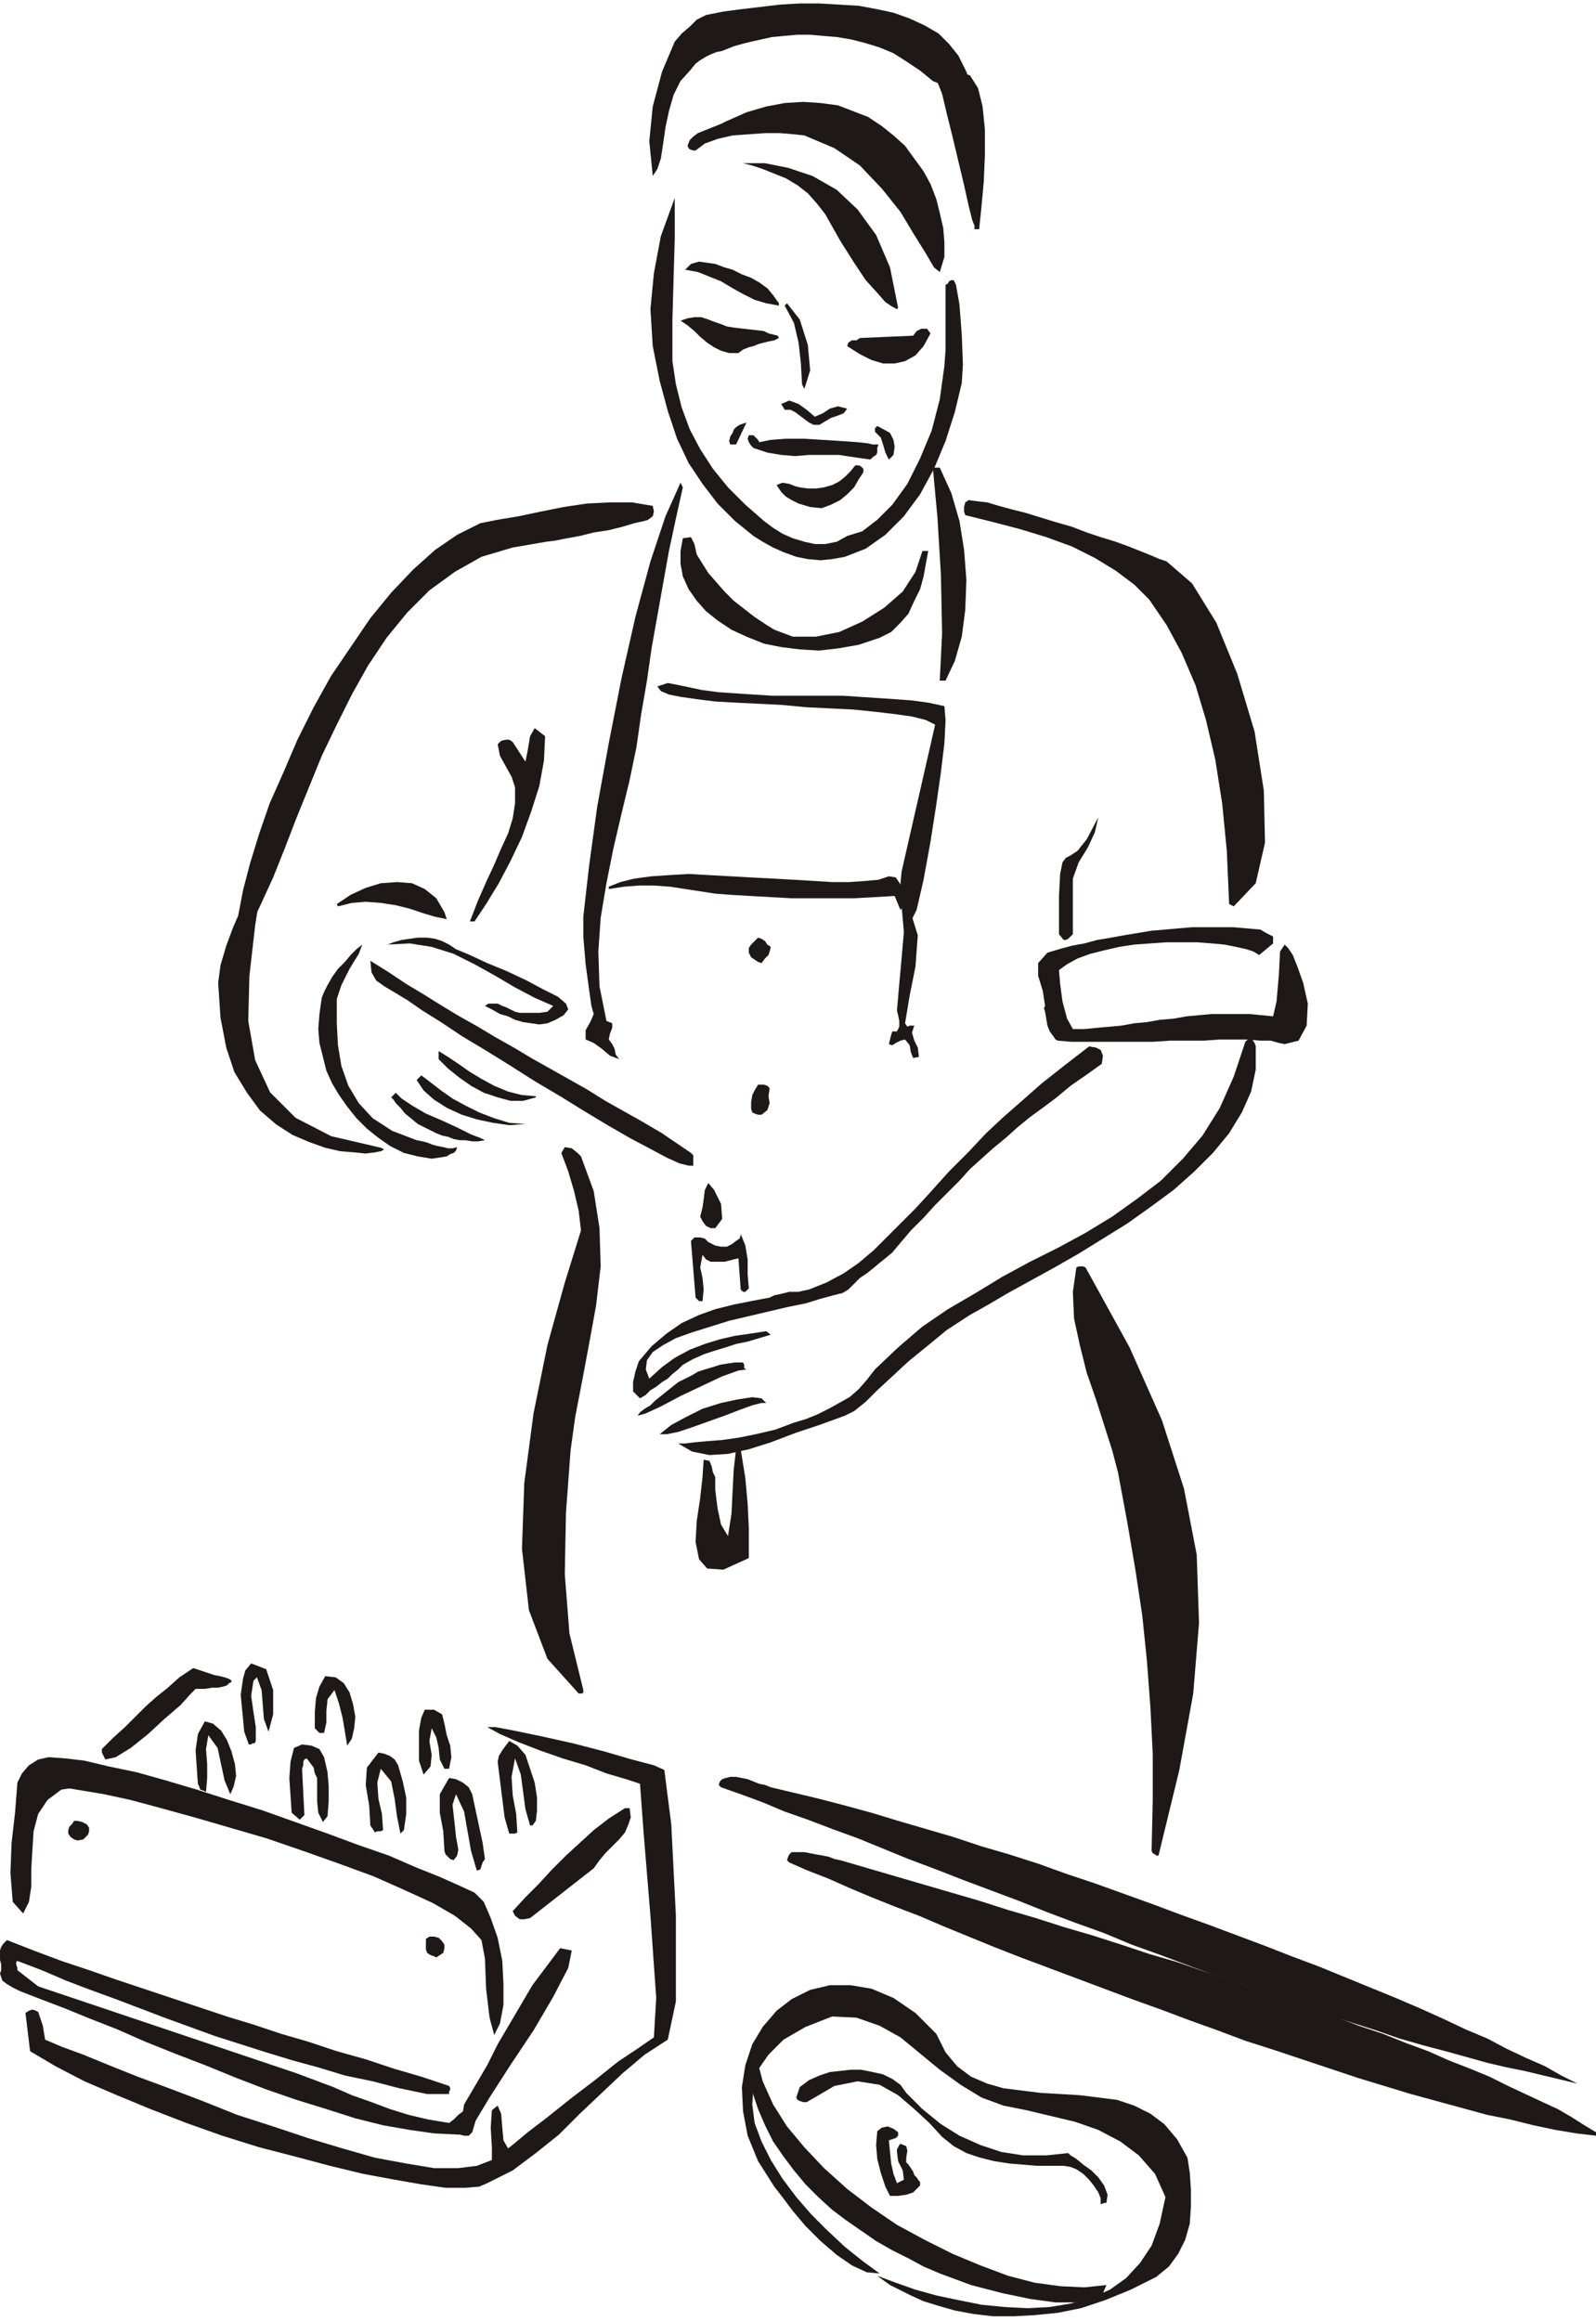
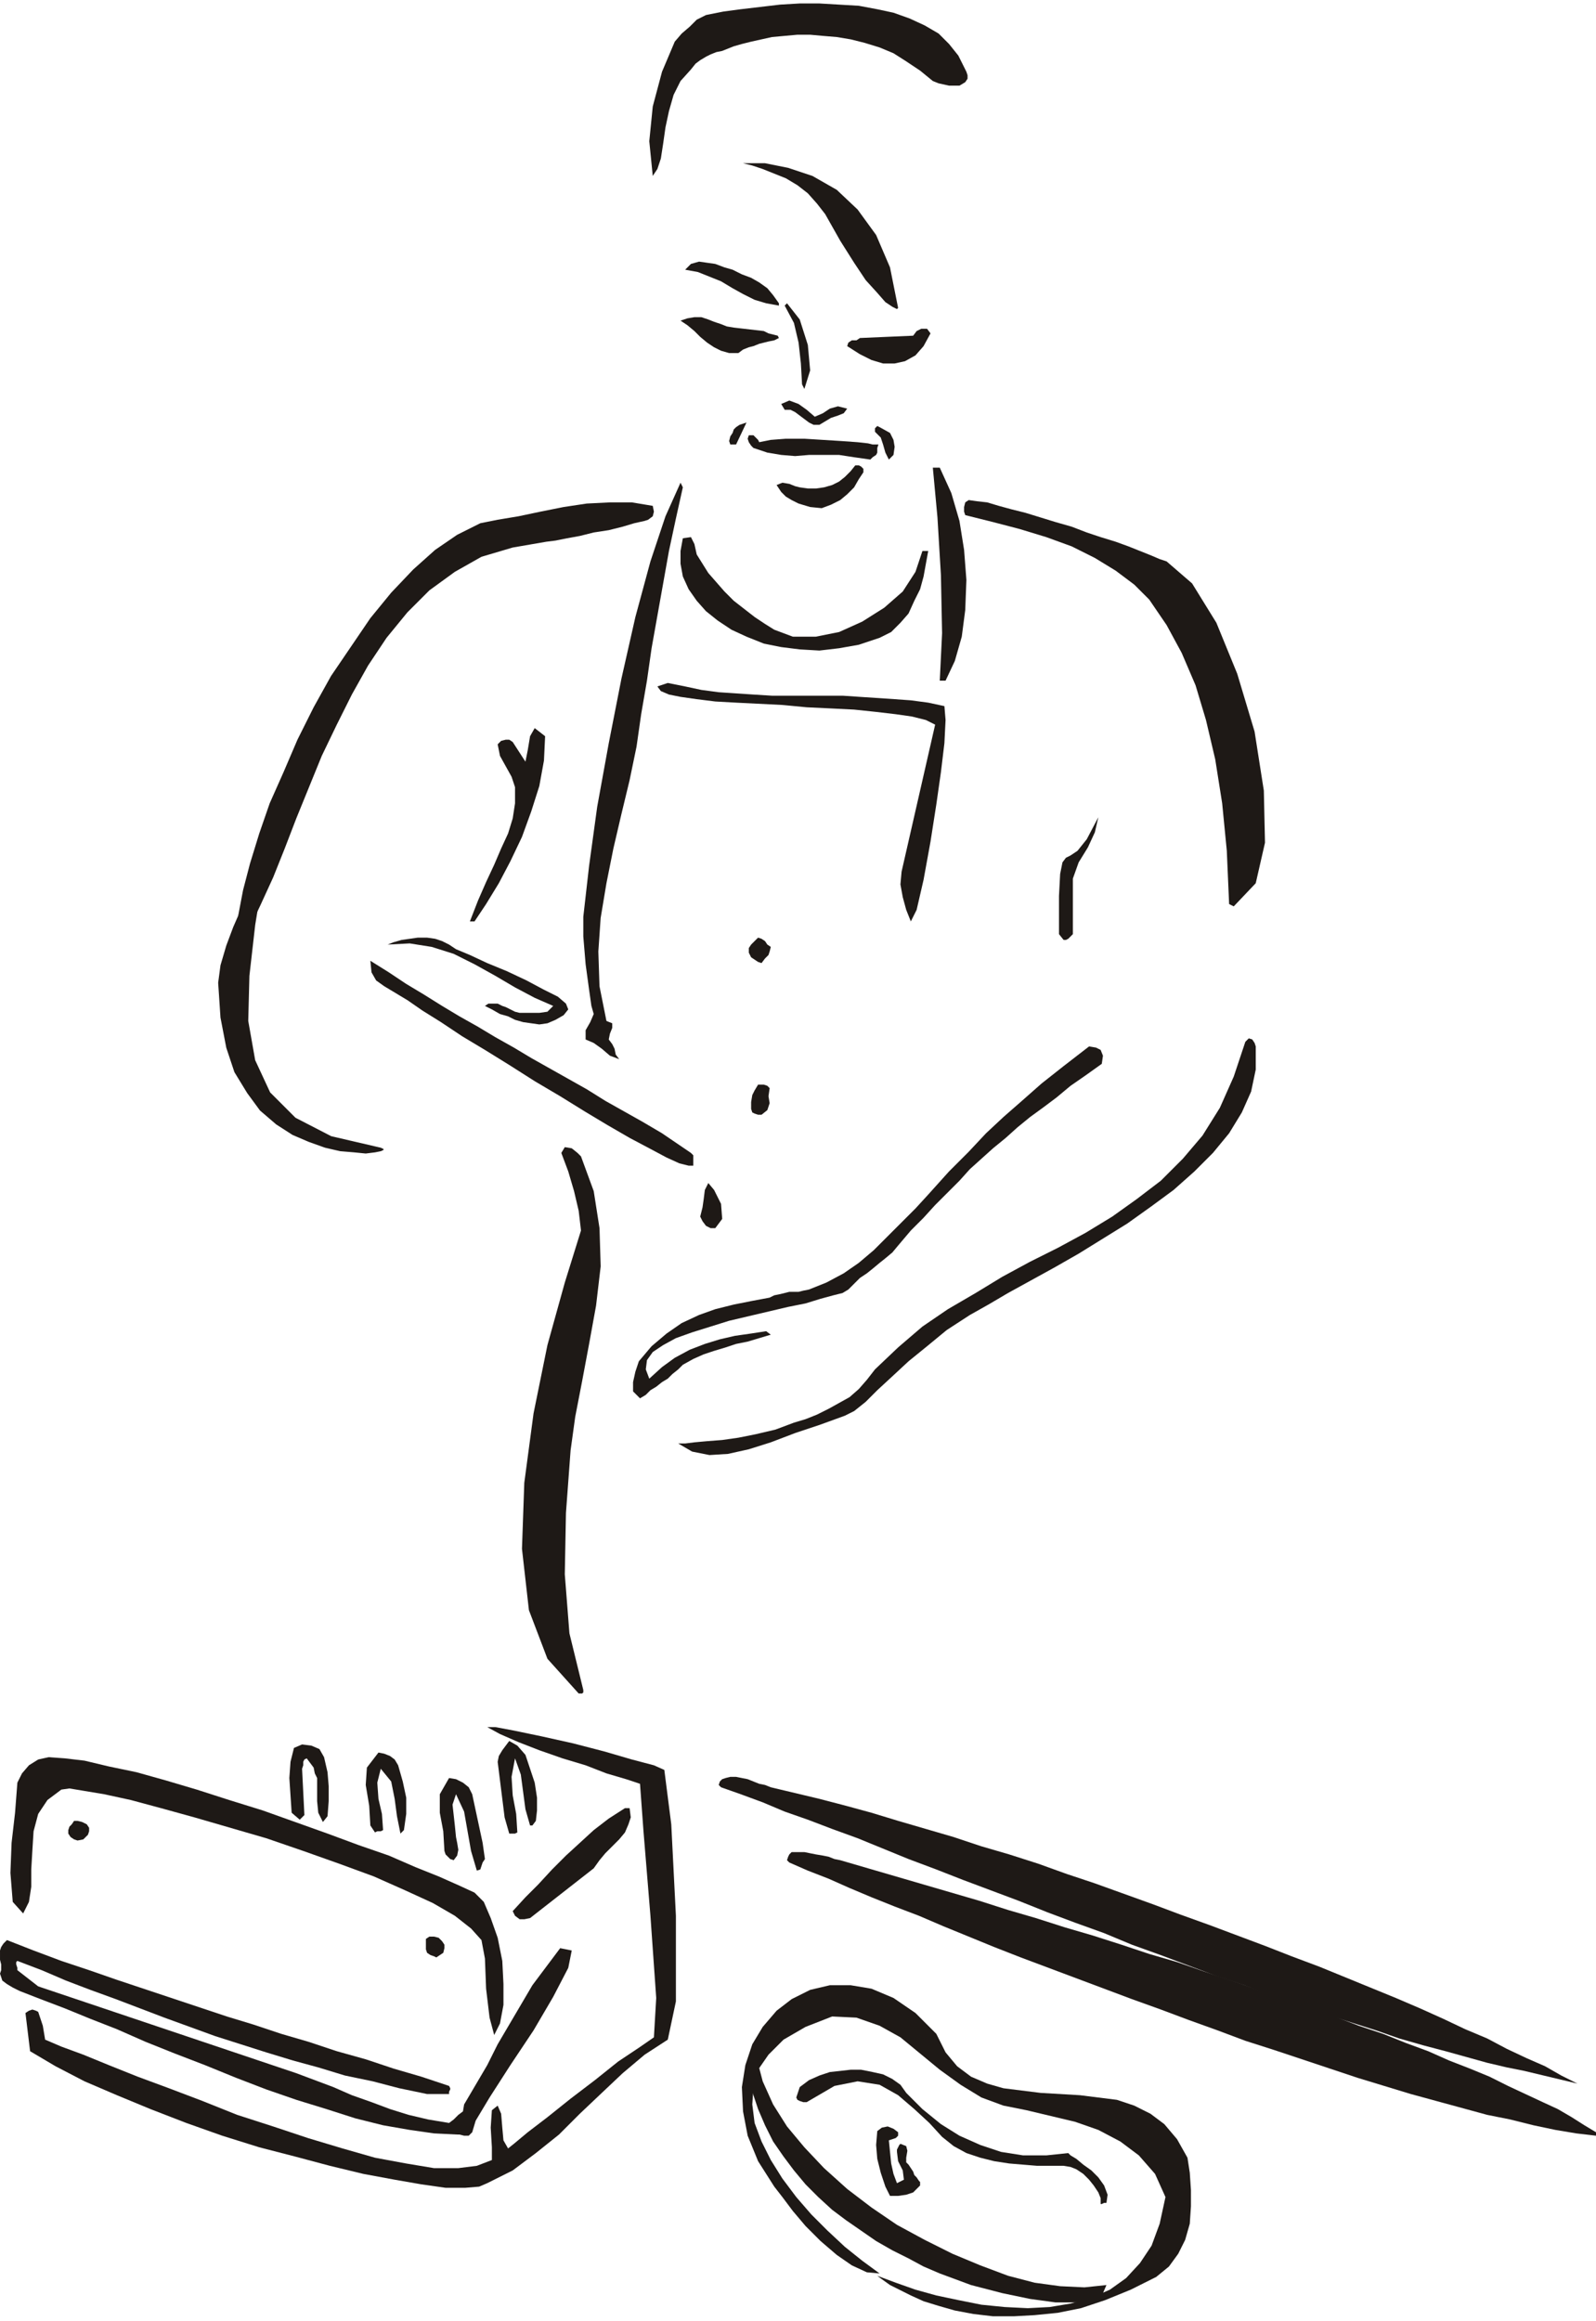
<svg xmlns="http://www.w3.org/2000/svg" fill-rule="evenodd" height="192.48" preserveAspectRatio="none" stroke-linecap="round" viewBox="0 0 1379 2005" width="1.379in">
  <style>.pen1{stroke:none}.brush2{fill:#1e1916}</style>
  <path class="pen1 brush2" d="m834 60 1 2 1 3v3l-2 3-5 3h-9l-9-2-5-2-11-9-12-8-11-7-12-5-13-4-12-3-12-2-12-1-11-1h-11l-11 1-11 1-9 2-9 2-8 2-7 2-5 2-5 2-5 1-5 2-4 2-5 3-4 3-4 5-9 10-6 12-4 14-3 14-2 14-2 13-3 9-4 6-3-30 3-30 8-30 11-26 6-7 7-6 6-6 8-4 15-3 15-2 17-2 17-2 17-1h17l17 1 17 1 16 3 14 3 14 5 13 6 12 7 9 9 8 10 6 12z" />
-   <path class="pen1 brush2" d="M846 198h-4v-3l-2-5-3-12-4-18-5-21-5-21-5-20-4-17-4-10 2-3 5-3 6-1 4-2 11 3 7 11 4 16 2 20v22l-1 23-2 22-2 19zm-34-14 3 13 1 12v13l-4 13-5-4-7-12-10-16-12-20-16-20-19-20-22-15-26-11-9-1-12-1h-13l-14 1-14 1-13 3-11 4-8 6h-2l-3-1-1-1-1-2 2-5 3-3 4-3 5-2 5-2 5-2 5-2 4-2 18-8 17-5 16-3 16-1 15 1 15 2 13 5 13 5 12 8 10 8 10 9 8 11 8 11 6 11 5 13 3 12zM581 312l3 20 5 20 7 19 9 17 11 17 13 16 15 15 16 14 8 6 8 5 9 4 10 3 9 2h9l10-2 9-5 13-4 13-10 13-13 13-18 11-22 10-24 7-27 4-29 1-14v-56l2-1 1-2 2-1h2l2 4 3 17 2 26 1 26-1 16-6 25-8 25-10 24-12 22-14 19-16 16-17 12-18 7-11 2-10 1-11-1-10-2-11-4-9-4-9-5-8-5-16-13-15-15-13-17-12-18-10-21-8-24-7-26-6-30-2-32 3-31 6-32 12-33v35l-1 35-1 35v36z" />
  <path class="pen1 brush2" d="m776 266-1 1-4-2-6-4-7-8-10-11-10-15-12-19-13-23-7-9-8-9-9-7-10-6-10-4-10-4-9-3-8-2h19l20 4 21 7 21 12 18 17 16 22 12 28 7 35zm-103-4v2l-11-2-10-3-10-5-9-5-10-6-10-4-10-4-11-2 5-5 7-2 7 1 7 1 8 3 7 2 8 4 8 3 7 4 7 5 5 6 5 7zm22 74-2-4-1-18-2-18-4-17-8-15 2-2 11 14 7 22 2 22-5 16zm-35-50 4 2 4 1 4 1 1 2-4 2-5 1-4 1-4 1-5 2-4 1-5 2-4 3h-8l-7-2-6-3-6-4-6-5-5-5-6-5-6-4 6-2 6-1h6l6 2 5 2 6 2 5 2 6 1 26 3zm83 6 46-2 3-4 4-2h5l3 4-6 11-7 8-9 5-9 2h-10l-10-3-10-5-11-7 1-3 3-2h4l3-2zm-39 68 7-3 6-4 7-2 8 2-3 4-5 2-6 2-5 3-5 3h-5l-4-2-4-3-4-3-4-3-4-2h-5l-3-5 7-3 8 3 7 5 7 6zm-68 24h-5l-1-3 1-4 2-3 1-3 2-2 3-2 3-1 3-1-9 19zm136 9-4 4-3-6-2-7-2-6-5-5v-3l1-1 1-1 2 1 9 5 3 6 1 6-1 7zm-116-11 10-2 13-1h16l16 1 16 1 14 1 9 1 4 1h5l-1 3v4l-1 2-3 2-2 2-14-2-13-2h-26l-12 1-12-1-12-2-12-4-2-2-2-3-1-3 1-3h4l2 2 2 2 1 2zm90 26-4 6-4 7-6 6-6 5-8 4-8 3-10-1-10-3-6-3-5-3-4-4-4-6 5-2 6 1 5 2 4 1 7 1h7l7-1 7-2 6-3 5-4 5-5 4-5h3l2 1 2 2v3zM526 898l3 4 2 4 1 5 3 4-8-3-7-6-7-5-7-3v-8l4-7 3-7-2-7-2-14-3-22-2-24v-17l5-44 7-51 10-55 11-56 12-53 13-48 13-39 13-29 2 4-6 27-6 28-5 28-5 28-5 28-4 28-5 29-4 28-6 29-7 29-7 30-6 30-5 30-2 29 1 30 6 30 5 2v4l-2 5-1 5zm38-461 1 5-1 4-4 3-3 1-9 2-10 3-12 3-13 2-12 3-11 2-10 2-8 1-29 5-27 8-23 13-22 16-19 19-18 22-16 24-14 25-13 26-13 27-11 27-11 27-10 26-10 25-11 24-10 21-11 6 2-19 4-21 6-23 8-26 9-26 12-27 12-28 14-28 15-27 17-25 17-25 18-22 19-20 19-17 19-13 20-10 15-3 18-3 19-4 20-4 20-3 20-1h19l18 3zm248-33 10 22 7 24 4 25 2 26-1 26-3 23-6 21-8 17h-5l2-41-1-50-3-50-4-43h6zm254 379-4-2-2-46-4-41-6-38-8-34-9-30-12-28-13-24-15-22-13-13-16-12-18-11-20-10-22-8-23-7-23-6-24-6-1-3v-4l1-4 3-2 7 1 9 1 10 3 11 3 12 3 13 4 13 4 14 4 13 5 12 4 13 4 11 4 10 4 10 4 7 3 6 2 22 19 21 34 18 44 15 50 8 51 1 45-8 35-19 20zM669 544l16 6h20l20-4 20-9 19-12 16-14 11-17 6-18h5l-2 11-2 11-3 11-5 10-5 11-7 8-8 8-10 5-18 6-17 3-17 2-17-1-16-2-15-3-15-6-13-6-12-8-10-8-8-9-7-10-5-11-2-11v-11l2-11 7-1 3 6 2 9 5 8 5 8 7 8 7 8 8 8 9 7 9 7 9 6 8 5z" />
  <path class="pen1 brush2" d="m816 610 1 12-1 20-3 25-4 28-5 32-6 33-6 26-5 10-4-10-3-11-2-11 1-11 29-127-8-4-12-3-14-2-17-2-19-2-20-1-21-1-21-2-20-1-20-1-18-1-16-2-14-2-10-2-7-3-3-4 9-3 15 3 14 3 15 2 15 1 15 1 16 1h61l15 1 15 1 15 1 14 1 15 2 14 3zm-345 26-1 21-4 22-7 22-8 22-10 21-10 19-11 18-10 15h-4l7-18 7-16 7-15 6-14 6-13 4-13 2-13v-14l-3-9-5-9-5-9-2-10 3-3 4-1h3l3 2 11 17 2-10 2-12 4-7 9 7zm478 70-3 13-6 13-8 13-5 14v48l-2 2-2 2-2 1h-2l-4-5v-33l1-19 2-10 3-4 4-2 6-4 8-10 10-19z" />
-   <path class="pen1 brush2" d="m784 779 9 29-2 27-5 25-4 24 2 3 2-1h4l-2 6 2 7 3 6 1 8-5 1-2-5-1-6-4-5-4 1-4 2-3 2-3-1 1-4 1-4 1-3h4l2-4v-5l-1-5-1-4 2-23 2-22 2-23-2-22v2l-1 1-5-12-17 1-18 1h-54l-18-1-18-1-17-1-13-1-13-2-13-2-13-2-14-1h-13l-13 1-13 2v-2l10-4 12-3 15-2 15-1 17-1 18 1 18 1 18 1 19 1 18 1 17 1 16 1h15l14-1 11-1 9-3 6 1 4 6 3 8 3 7zm304 46-5-3-6-2-9-2-10-2-11-1-13-1h-26l-14 1-14 1-13 2-13 3-12 3-11 4-9 5-7 5 1 12 2 15 4 15 5 9h10l10-1 11-1 11-1 11-2 11-1 11-2 12-1 11-2 11-1 11-1h33l10 1 10 1 3-13 2-23 1-20 4-6 3 3 4 6 4 10 5 14 4 18-1 19-7 13-12 3-5-1-7-2h-9l-11-1h-24l-14 1h-29l-15 1h-70l-12-1-2-1-2-3-3-4-2-5-1-6-1-6-1-3 1-2-2-13-4-13v-11l8-9 10-3 11-3 11-2 11-3 12-2 11-2 12-2 12-2 12-1 11-1 12-1h36l11 1 12 1 5 3 6 3v6l-12 10z" />
  <path class="pen1 brush2" d="m666 818-1 4-1 3-3 3-3 4-3-1-3-2-3-2-2-4v-4l2-3 3-3 3-3 3 1 3 2 2 3 3 2zm-177 49 2 5-4 5-7 4-7 3-7 1-7-1-7-1-7-2-6-3-7-2-7-4-6-3 3-2h8l4 2 3 1 4 2 4 2 4 1h17l7-1 5-5-16-7-17-9-17-10-18-10-18-9-19-6-19-3-19 1 5-2 7-2 7-1 7-1h8l7 1 6 2 6 3 6 4 12 5 15 7 17 7 17 8 15 8 12 6 7 6zm83 112 25 17 2 2v9h-4l-8-2-11-5-15-8-17-9-19-11-20-12-21-13-22-13-22-14-21-13-20-12-18-12-16-10-13-9-10-6-10-6-7-5-4-7-1-10 16 10 15 10 15 9 16 10 15 9 16 9 15 9 16 9 15 9 16 9 16 9 16 9 16 10 16 9 16 9 17 10zm513-75v20l-4 19-8 18-11 18-14 17-16 16-18 16-19 14-21 15-21 13-21 13-21 12-20 11-20 11-17 10-16 9-20 13-17 14-16 13-14 13-13 12-10 10-10 8-8 4-22 8-21 7-21 8-19 6-18 4-16 1-15-3-12-7h6l8-1 11-1 13-1 14-2 15-3 17-4 16-6 10-3 10-4 10-5 9-5 9-5 8-7 7-8 7-9 20-19 21-18 22-15 24-14 23-14 24-13 24-12 24-13 23-14 21-15 21-16 19-19 17-20 15-24 12-27 10-30 3-3 3 1 2 3 1 3zm-133 15-14 10-13 9-12 10-12 9-11 8-11 9-10 9-11 9-10 9-10 9-9 10-10 10-11 11-10 11-11 11-11 13-5 6-6 5-5 4-6 5-5 4-6 4-5 5-5 5-5 3-8 2-11 3-13 4-15 3-17 4-17 4-17 4-16 5-16 5-14 5-11 6-9 6-5 7-1 8 3 8 11-10 11-8 13-7 13-5 13-4 13-3 14-2 13-2 4 3-10 3-10 3-10 2-9 3-10 3-9 3-9 4-9 5-4 4-5 4-4 4-5 3-5 4-5 3-4 4-5 3-6-6v-8l2-9 3-9 11-13 13-11 13-9 15-7 14-5 16-4 15-3 16-3 4-2 5-1 4-1 4-1h8l4-1 5-1 15-6 15-8 13-9 13-11 12-12 12-12 12-12 11-12 18-20 17-17 15-16 15-14 16-14 17-15 19-15 22-17 6 1 4 2 2 5-1 7zm-287 21-1 7 1 6-2 6-5 4h-3l-3-1-2-1-1-3v-6l1-6 2-4 3-5h5l3 1 2 2zm-163 59 11 30 5 32 1 33-4 34-6 33-6 32-6 31-4 29-4 54-1 53 4 51 12 49v2l-1 1h-3l-27-30-16-42-6-53 2-57 8-60 12-59 15-54 14-45-2-17-4-17-5-17-6-16 3-5 6 1 5 4 3 3zm116 62h-4l-4-2-3-4-2-4 2-8 1-7 1-8 3-6 5 6 6 12 1 13-6 8z" />
-   <path class="pen1 brush2" d="m640 1066 4 10 2 12v13l1 12-2 2-1 1h-2l-2-2-2-27-4 1-4 1-4 1h-12l-4-2-3-4-2 11 2 9 1 10-1 10h-3l-1-1-2-2-4-49 3-3h5l4 1 3 3 6 3 5 1h5l4-2 4-3 3-2 1-3v-1zm361 537h-2l-1-1-2-1-1-2 1-43v-41l-2-40-3-40-4-39-6-40-7-41-8-43-5-19-7-22-7-22-8-23-6-24-5-23-1-23 3-21 2-1h4l2 1 38 69 28 63 19 59 11 57 2 59-5 61-12 66-18 74zM313 816l-3 8-8 13-7 14-4 12v21l1 19 3 18 6 17 9 15 12 13 17 11 21 8 5 1 4 1 5 2 4 1 5 1 4 1h4l4-1-1 3-2 2-3 1-3 2-13 2-12-2-12-3-12-6-10-7-10-8-9-9-8-10-7-10-6-10-5-11-3-12-3-12-1-12 1-13 2-14 2-5 3-6 4-7 5-7 6-6 5-6 5-5 5-4zm150 132-11 3h-11l-11-3-12-4-11-6-10-7-10-8-8-8v-7l8 5 9 6 10 7 10 6 11 6 12 5 12 3 12 1v1zM291 781l12-8 13-6 13-4 14-1 13 1 11 5 10 8 7 12 2 6-10-2-10-3-12-4-12-3-13-2-13-1-12 1-12 3-1-2zm354 402-7 1-14 5-17 8-19 9-17 9-13 6-7 2 2-3 4-3 5-3 4-4 5-4 5-4 5-4 5-4 6-3 6-3 5-3 6-2 7-2 6-2 6-1 7-1h7l1 2v3l2 1z" />
-   <path class="pen1 brush2" d="m454 971-14 1-14-2-14-3-13-4-13-6-11-7-9-8-6-9 4-4 8 6 9 7 10 7 11 6 12 6 13 5 13 4 14 1zm204 241-8 2-11 4-13 5-14 5-14 5-12 4-10 2h-6l10-8 13-7 14-7 16-5 14-3 13-2 8 1 4 4h-4zM419 985l-6 1h-5l-6-1h-5l-5-1-5-2-5-1-5-2-8-4-8-4-6-5-5-4-4-5-4-4-2-3-2-2 4-4 5 5 9 6 12 7 14 6 13 6 12 6 8 3 4 2zm221 267 4 25 2 22 1 21v26l-22 10-14-1-7-8-3-15 1-18 3-20 2-18 1-15 5 1 2 5 1 5 2 4v11l2 16 3 14 6 10 3-19 1-20 1-19 2-17h4zm-471 207-4 4-9 10-14 12-14 13-15 12-13 8-9 2-3-6v-3l10-10 10-9 9-9 9-9 9-8 10-8 10-9 12-8 6 2 6 2 6 2 5 1 4 1 3 1 2 1 1 1v1l-2 1-2 2-3 1-5 1h-5l-6 1h-8zm53-10-3 3-2 13 2 14 2 13v12l-1 2h-2l-1 1h-2l-4-11-1-11-1-10-1-11 1-7 1-7 2-7 5-6 13 5 6 18v21l-4 15-4-11-1-13-1-12-4-11zm67 11-6 8-1 10v10l-2 9h-4l-2-2-2-2v-14l1-12 3-10 5-9 9 1 7 5 5 8 3 10 2 11-1 10-2 9-4 6-2-12-2-12-3-12-4-12zm95 29 2 10 3 9 1 10-2 10h-4l-4-8-1-10-2-9-4-8-2 11 2 12-1 10-6 7-4-12v-26l2-11 3-7h8l7 4 2 8zm-185 61-5-12-3-14-3-14-8-11-2 12 1 13v12l-1 12-2-1-3-1-1-3-1-2-1-14-1-15 2-14 6-11 7 2 7 6 5 8 4 10 3 11 1 10-2 9-3 7z" />
  <path class="pen1 brush2" d="m577 1762-20 13-19 16-18 17-19 18-18 18-20 16-20 15-22 11-7 3-12 1h-17l-21-3-23-4-27-5-29-7-30-8-31-8-32-10-31-11-31-12-29-12-28-12-25-13-22-13-4-33 3-2 3-1 3 1 2 1 2 6 2 6 1 6 1 6 14 6 19 7 22 9 25 10 27 10 29 11 30 12 31 10 30 10 30 9 28 8 27 5 24 4h21l16-2 13-5v-11l-1-17 1-15 5-4 3 7 1 12 1 11 4 7 5-4 12-10 17-13 20-16 21-16 20-16 18-12 13-9 2-34-5-71-6-73-3-41-12-4-17-5-18-7-20-6-20-7-18-7-16-7-11-6h7l16 3 24 5 27 6 27 7 24 7 19 5 9 4 6 47 4 79v74l-7 33z" />
  <path class="pen1 brush2" d="M460 1577h-2l-4-14-2-15-2-15-5-14-3 16 1 16 3 16 1 16-2 1h-5l-4-14-2-16-2-16-2-16 1-5 3-5 3-4 3-4 7 4 7 8 4 12 4 12 2 13v11l-1 9-3 4zm-180-59 3 13 1 12v13l-1 13-4 5-4-8-1-10v-20l-2-4-1-5-3-4-3-4-2 1-1 2v3l-1 3 2 40-4 4-7-6-1-15-1-15 1-14 3-12 7-3 8 1 7 3 4 7zm64 7 4 14 3 14v14l-2 14-3 3-3-15-2-15-3-15-9-11-3 12 1 14 3 13 1 14-2 1h-3l-2 1-4-6-1-17-3-18 1-15 10-13 5 1 5 2 4 3 3 5zm83 233-4-15-3-25-1-26-3-16-9-10-14-11-19-11-24-11-27-12-30-11-31-11-32-11-31-9-31-9-29-8-26-7-23-5-18-3-12-2-7 1-12 9-8 12-4 15-1 16-1 17v15l-2 13-5 10-9-10-2-25 1-26 3-26 2-26 4-8 6-7 8-5 9-2 14 1 17 2 21 5 24 5 25 7 27 8 28 9 29 9 28 10 28 10 27 10 26 9 23 10 20 8 18 8 13 6 8 8 6 14 6 17 4 20 1 20v18l-3 16-5 10zm-19-208 3 14 3 14 3 14 2 14-2 3-1 3-1 3-3 1-5-17-3-17-3-17-7-15-3 9 1 9 1 9 1 10 1 5 1 6-1 5-3 4-3-1-2-2-2-2-1-3-1-17-3-16v-16l8-14 6 1 6 3 5 4 3 6zm955 250-46-11-15-3-17-4-18-5-18-5-19-5-21-6-20-7-22-7-22-7-23-8-23-8-24-9-24-8-24-9-24-9-25-9-24-10-25-9-24-9-25-10-24-9-24-9-23-9-24-9-22-9-22-9-22-8-21-8-20-7-19-8-19-7-17-6-2-2 1-3 2-2 3-1 4-1h5l5 1 5 1 5 2 5 2 5 1 5 2 21 5 21 5 23 6 22 6 23 7 24 7 24 7 24 8 24 7 25 8 25 9 24 8 25 9 25 9 24 9 25 9 24 9 24 9 23 9 24 9 22 9 22 9 22 9 21 9 20 9 19 9 19 8 17 9 17 8 16 7 14 8 14 7z" />
  <path class="pen1 brush2" d="M1379 1842v3l-17-2-18-3-19-4-20-5-20-4-22-6-22-6-22-6-23-7-23-7-24-8-24-8-24-8-25-8-24-9-25-9-24-9-25-9-24-9-24-9-24-9-24-9-23-9-22-9-22-9-21-9-21-8-20-8-19-8-18-8-18-7-16-7-2-2 1-3 1-2 2-2h11l5 1 5 1 6 1 5 1 5 2 5 1 24 7 24 7 24 7 24 7 24 7 25 8 24 7 25 8 24 7 25 8 24 8 24 7 23 8 24 8 23 8 22 7 22 8 22 8 21 8 21 7 20 8 19 7 18 8 18 7 17 7 16 8 15 7 15 7 13 6 12 7 11 7 10 6zM77 1579v3l-1 3-2 2-2 2-5 1-3-1-3-2-2-3v-3l1-3 2-2 2-3h3l4 1 4 2 2 3zm467-17 1 8-2 6-3 7-5 6-6 6-6 6-5 6-5 7-55 43-5 1h-4l-4-3-2-4 11-12 11-11 12-13 12-12 12-11 12-11 13-10 14-9h4zm-160 118v3l-1 4-3 2-3 2-2-1-3-1-3-2-1-3v-9l3-2h4l4 1 3 3 2 3z" />
  <path class="pen1 brush2" d="M388 1809h-19l-24-5-23-6-24-5-23-7-22-6-23-7-22-7-22-7-22-8-22-8-21-8-21-8-22-8-21-8-21-9-21-8-1 1v2l1 3v2l18 14 223 75 16 6 16 6 16 7 17 6 16 6 16 5 17 4 18 3 4-3 4-4 4-3 1-6 10-17 10-17 9-18 10-17 10-17 10-17 12-16 12-16 10 2-3 15-13 25-17 29-20 30-18 28-12 20-3 10-3 3h-4l-4-1h-2l-20-1-21-3-23-4-24-6-25-8-26-8-26-9-26-10-27-11-26-10-25-10-25-11-23-9-22-9-21-8-18-7-6-3-5-3-4-3-2-6 1-3v-5l-1-4v-8l1-3 2-3 3-3 23 9 24 9 24 8 23 8 24 8 24 8 24 8 24 8 23 7 24 8 24 7 24 8 25 7 24 8 24 7 24 8 1 2v1l-1 2v2zm259-18 1-4v-4l1-3 5-1 5 19 9 20 12 19 15 18 17 18 20 18 21 16 22 15 24 13 24 12 24 10 24 9 23 6 22 3 21 1 19-2-3 7-9 5-14 3h-18l-22-3-24-5-27-7-27-10-14-6-13-7-14-7-14-8-13-9-13-9-12-9-12-11-11-11-10-12-9-12-9-13-7-14-6-14-5-15-3-16z" />
  <path class="pen1 brush2" d="m999 1967-22 11-22 9-21 7-20 4-20 2-18 1h-18l-17-2-16-3-14-4-13-4-11-5-10-5-8-4-7-5-4-3 16 6 17 6 18 5 19 4 20 4 20 2 20 1 19-1 18-3 18-5 16-7 14-10 12-13 10-15 7-19 5-23-9-20-14-16-16-12-19-10-20-7-21-5-21-5-20-4-19-7-18-11-18-13-17-14-17-14-18-10-20-7-21-1-23 9-19 11-13 13-9 13-4 15-1 15 2 16 6 16 8 16 10 16 12 16 13 15 14 14 15 14 15 12 15 11-11-1-13-6-13-9-14-12-13-13-11-13-9-12-7-9-14-22-9-22-4-21-1-21 3-19 6-18 9-15 12-14 13-10 16-8 17-4h18l18 3 19 8 19 13 18 18 8 16 10 12 12 9 14 6 14 4 16 2 16 2 17 1 17 1 16 2 16 2 15 5 14 7 12 9 11 13 9 16 2 13 1 15v14l-1 15-4 14-6 12-8 11-11 9z" />
  <path class="pen1 brush2" d="m783 1808 14 14 16 13 16 10 18 8 18 6 19 3h20l19-2 2 2 5 3 6 5 7 5 6 6 5 7 3 8-1 7h-2l-2 1h-1v-5l-2-5-4-6-4-5-5-5-6-4-5-2-6-1h-23l-12-1-12-1-13-2-12-3-12-4-11-6-10-8-11-12-13-12-14-12-16-9-19-3-20 4-24 14h-3l-3-1-2-1-1-2 3-9 8-6 9-4 9-3 9-1 9-1h9l10 2 9 2 8 4 7 5 5 7z" />
  <path class="pen1 brush2" d="M776 1842v3l-2 2-3 1-3 1 1 10 1 10 2 9 3 8 6-3-1-8-4-8-1-8v-2l1-2 1-2 1-1 5 2 1 4-1 6v4l2 2 2 3 2 3 1 3 2 2 2 3 1 1v3l-1 1-5 5-6 2-7 1h-7l-4-8-4-12-3-12-1-12 1-12 4-3 5-1 5 2 4 3zM228 750l-2 3-4 7-6 11-7 14-7 16-6 16-5 17-2 15 2 30 5 26 7 21 11 18 11 15 14 12 14 9 14 6 14 5 13 3 12 1 10 1 8-1 5-1 2-1-2-1-43-10-31-16-22-22-13-28-6-34 1-39 5-44 8-49z" />
  <path fill="none" style="stroke:#1e1916;stroke-width:1;stroke-linejoin:round" d="M228 750h0l-2 3-4 7-6 11-7 14-7 16-6 16-5 17-2 15h0l2 30 5 26 7 21 11 18 11 15 14 12 14 9 14 6 14 5 13 3 12 1 10 1 8-1 5-1 2-1-2-1h0l-43-10-31-16-22-22-13-28-6-34 1-39 5-44 8-49" />
</svg>